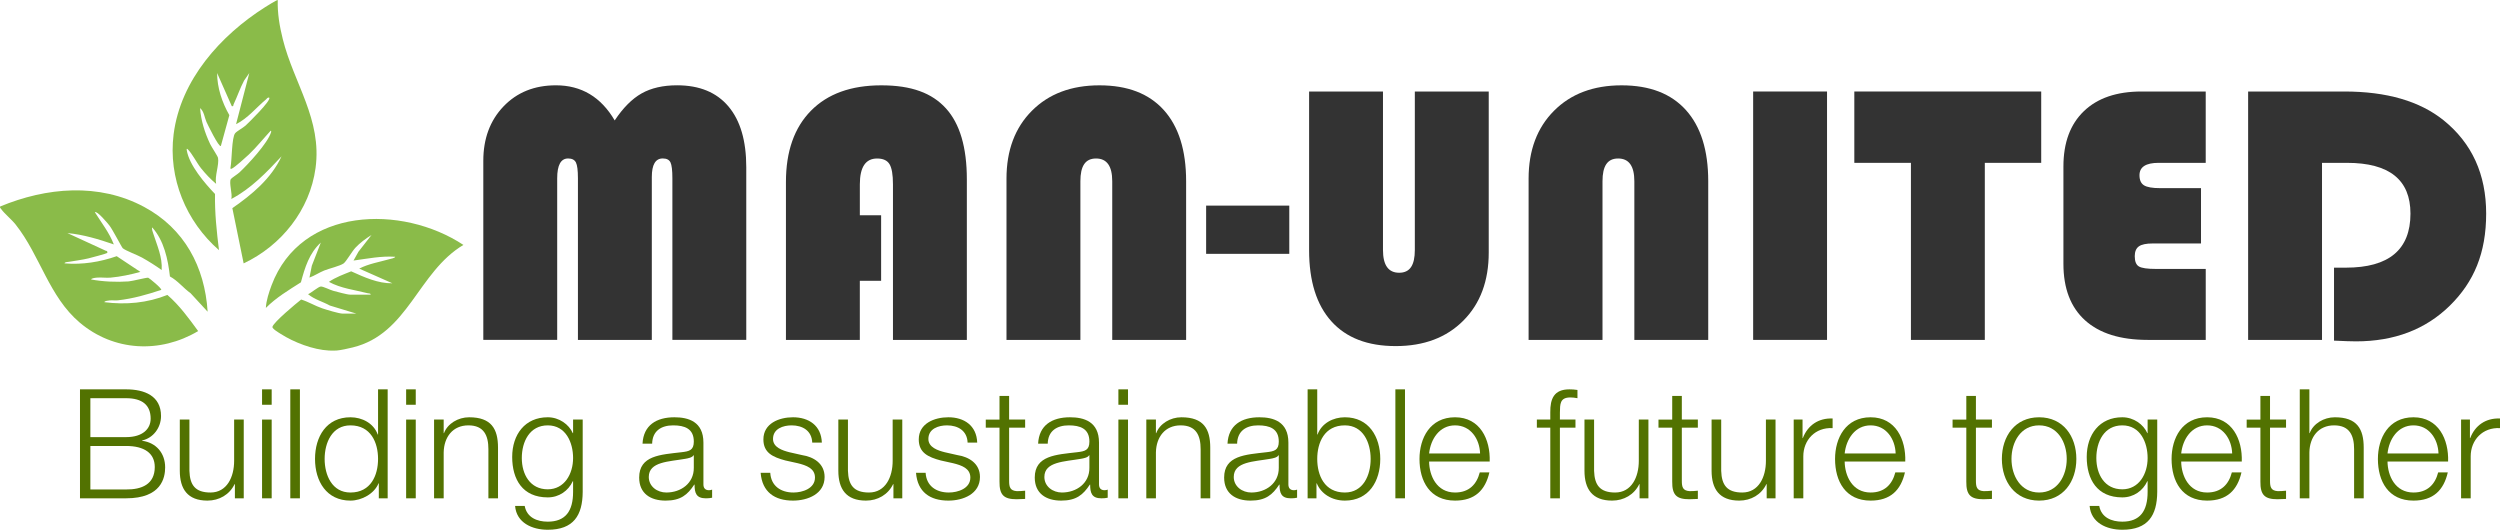
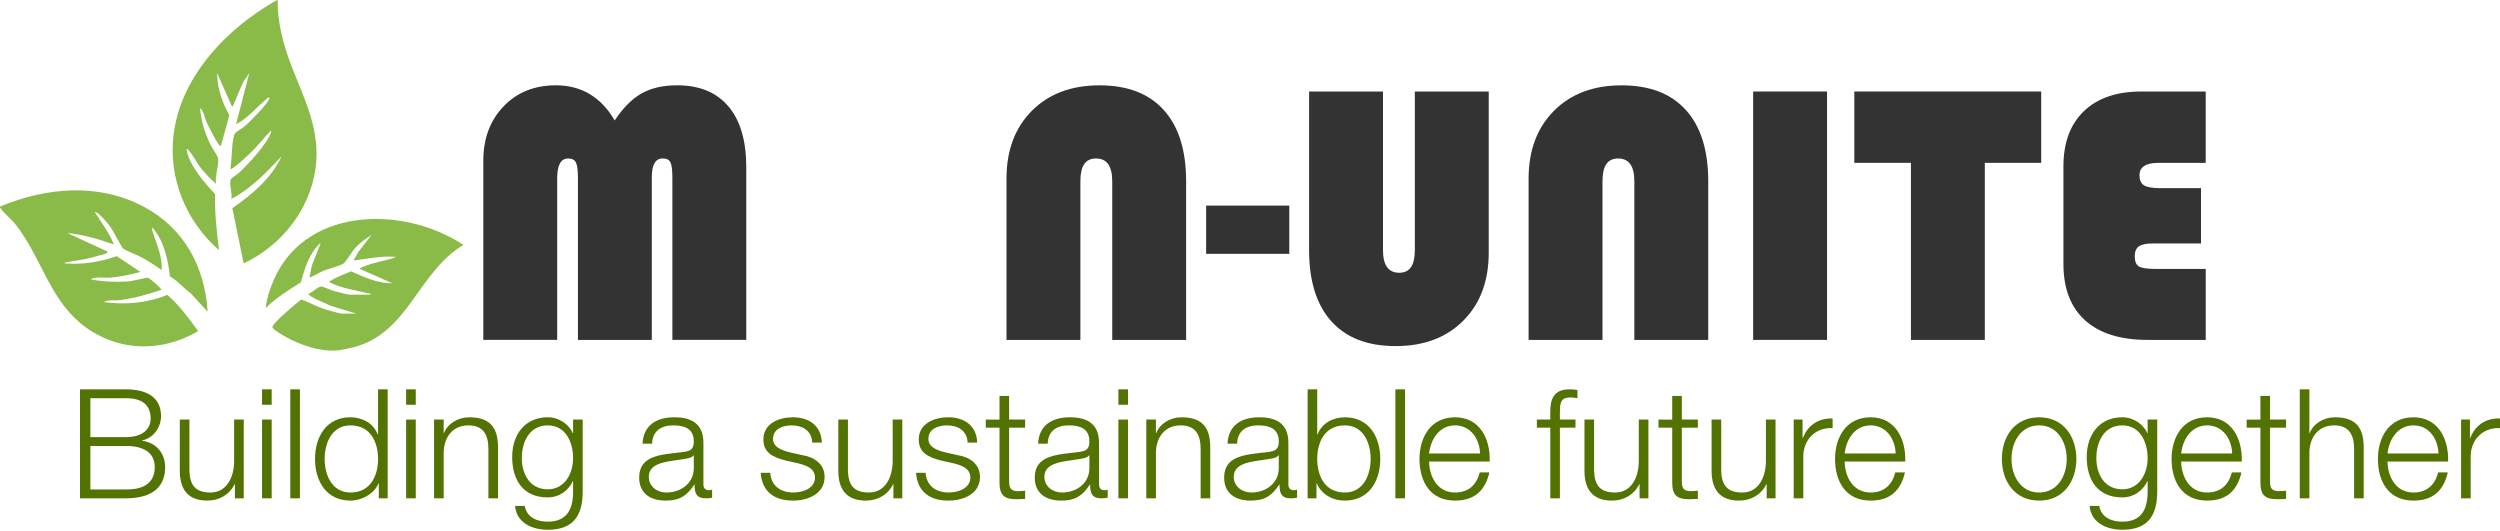
<svg xmlns="http://www.w3.org/2000/svg" id="Layer_1" viewBox="0 0 1474.26 313.12">
  <path d="M198.44,206.71c-1.38.1-3.08.07-4.47,0-9.34-.48-20.63-4.8-28.45-9.82-.96-.62-5.14-3.03-4.86-4.17.69-2.74,14-13.8,16.94-16.09,4.31,1.33,8.18,3.76,12.48,5.21,2.4.81,9.89,3.1,11.99,3.1h8.1l-15.64-4.76c-4.23-2.35-9.1-3.55-12.86-6.7,1.7-.65,6.13-4.47,7.53-4.53s5.52,2.07,7.31,2.54c2.16.57,8.23,2.27,10.02,2.27h12.01c.13-.86-1.04-.66-1.68-.83-7.7-1.98-15.79-2.84-22.9-6.71,4.01-2.76,8.66-4.4,13.13-6.22,7.64,3.44,15.77,7.21,24.3,7.05l-19.55-8.65c5.61-2.91,11.88-3.87,17.88-5.59.89-.25,3.04-.55,3.35-1.39-8.31-.57-16.41,1.13-24.59,2.22l2.9-5.2,7.71-9.88c-3.44,2.17-6.72,4.54-9.51,7.53-2.01,2.15-5.42,8.15-6.95,9.25-2.06,1.48-8.64,3.04-11.46,4.18s-5.67,3.06-8.68,4.17l1.39-6.99,5.32-13.67c-6.84,6.23-9.42,14.78-11.75,23.45-7.18,4.56-14.64,9.02-20.67,15.09.18-4.24,1.85-9.29,3.38-13.38,17.39-46.27,76.82-47.71,113.12-23.77-26.95,16.08-32.49,52.43-65.26,60.45-2.59.63-7.1,1.66-9.62,1.84Z" style="fill:#8abb49;" />
  <path d="M163.79.02c-.24,7.74,1.09,15.53,2.96,23.02,6.54,26.2,23.22,47.35,19.33,76.07-3.35,24.73-20.13,45.7-42.4,56.21l-6.66-32.58c11.58-7.99,23.02-17.53,29-30.54-8.84,9.48-18.01,19.04-29.61,25.14.81-2.77-1.51-9.71-.28-11.73.38-.63,4.05-2.97,5.04-3.9,5.19-4.87,16.71-17.26,18.7-23.77.09-.29.15-.91-.27-.82-4.3,4.62-8.26,9.63-12.84,13.98-1.75,1.66-8.36,7.65-10.08,8.36-.75.31-.89,0-.74-.73.84-4.21.67-17.7,2.74-20.17,1.08-1.29,4.56-3.1,6.12-4.5,1.57-1.41,15.44-14.99,13.96-16.48-1.05-.24-1.33.59-1.95,1.11-5.72,4.74-10.61,11.07-17.6,14.53l7.81-30.16-3.08,4.46c-2.39,4.49-3.99,9.39-6.17,13.97-.31.66.08,1.37-1.08,1.12l-8.66-19.55c.04,8.7,2.92,17.36,7.22,24.84l-5,18.17c-1.12,1.15-8.01-13.08-8.48-14.14-1.19-2.68-1.43-6.31-3.8-8.2.63,7.65,2.7,14.26,5.93,21.16.81,1.73,4.47,7.14,4.67,8.18.8,4.08-2.1,10.86-1.11,15.35-3.27-2.74-6.27-5.9-8.92-9.23-2.62-3.29-5.2-8.61-7.83-11.17-.65-.63-.67-.07-.57.57,1.42,8.79,10.64,19.5,16.66,25.81-.2,11.12.98,22.12,2.34,33.12-19.42-16.94-30.03-42.48-26.75-68.36,4.06-32.02,27.73-58.36,54.06-75,.81-.51,7.06-4.43,7.34-4.11Z" style="fill:#8abb49;" />
  <path d="M122.44,183.81l-10.05-10.9c-4.26-3.04-7.55-7.4-12.18-9.88-1.14-10.11-3.49-21.2-10.46-28.93-.39.99.36,2.76.68,3.78,2.24,6.97,5.41,13.76,4.91,21.35-3.7-2.64-7.68-5.14-11.64-7.36-2.73-1.52-9.46-3.97-11.29-5.47-.6-.49-5.91-10.88-7.85-13.38-.82-1.06-7.38-8.99-8.61-7.86,3.91,6.25,8.51,12.02,11.18,18.98-8.87-3.04-17.99-5.85-27.38-6.69l22.75,10.47c.86-.14.96,1.01.72,1.25-.41.4-9.67,2.86-11.06,3.19-3.76.9-7.6,1.35-11.4,2.01-.69.12-2.71.11-2.68.94,10.46.87,20.86-.78,30.74-4.24l13.96,9.27c-5.75,1.57-11.62,2.84-17.58,3.38-2.5.23-5.28-.21-7.84-.02-.75.06-3.38.27-3.64,1.1,6.87,1.3,15.08,1.65,22.09,1.15,2.3-.17,10.67-2.39,11.6-2.17.52.12,8.29,6.47,7.65,7.17-8.34,2.77-16.64,5.16-25.43,6.14-1.59.18-3.28-.09-4.95.07-.62.06-3.08.26-3.14,1.04,12.71,1.62,25.26.5,37.17-4.28,7.1,6.14,12.63,13.77,18.14,21.32-22.43,13.35-49.76,11.99-69.85-5.02-18.14-15.36-23.33-39.53-37.76-57.78-2.45-3.1-6.77-6.56-8.62-9.26-.32-.47-.78-.55-.55-1.4,27.27-11.32,58.22-14.11,84.95.26,23.68,12.73,35.74,35.23,37.42,61.74Z" style="fill:#8abb49;" />
  <path d="M285.01,200.45v-105.6c0-13.09,3.97-23.79,11.91-32.09,7.94-8.3,18.24-12.45,30.91-12.45,15.02,0,26.58,6.9,34.66,20.71,4.94-7.44,10.23-12.75,15.88-15.94,5.65-3.18,12.63-4.78,20.93-4.78,13.16,0,23.25,4.15,30.26,12.45,7.01,8.3,10.52,20.25,10.52,35.84v101.84h-43.57v-95.29c0-4.72-.38-7.85-1.13-9.39-.75-1.54-2.27-2.31-4.56-2.31-4.29,0-6.44,3.65-6.44,10.95v96.05h-43.57v-95.29c0-4.65-.39-7.76-1.18-9.34-.79-1.57-2.33-2.36-4.61-2.36-4.29,0-6.44,3.9-6.44,11.7v95.29h-43.57Z" style="fill:#333;" />
-   <path d="M519.6,126.94v38.63h-12.56v34.88h-43.57v-93.15c0-18.03,4.92-32.03,14.76-42.01,9.84-9.98,23.66-14.97,41.48-14.97s29.87,4.53,38.1,13.58c8.23,9.05,12.34,23.02,12.34,41.91v94.65h-43.57v-91.75c0-5.72-.68-9.69-2.04-11.91-1.36-2.22-3.79-3.33-7.3-3.33-6.8,0-10.19,5.08-10.19,15.24v18.24h12.56Z" style="fill:#333;" />
  <path d="M593.53,200.45v-95.08c0-16.67,4.99-30.01,14.97-40.03,9.98-10.02,23.27-15.02,39.87-15.02s29.17,4.87,37.94,14.59c8.76,9.73,13.15,23.72,13.15,41.96v93.58h-43.57v-93.58c0-8.94-3.18-13.41-9.55-13.41s-9.23,4.47-9.23,13.41v93.58h-43.57Z" style="fill:#333;" />
  <path d="M760.3,121.25v28.44h-49.04v-28.44h49.04Z" style="fill:#333;" />
  <path d="M877.91,53.96v94.97c0,16.74-4.99,30.12-14.97,40.14-9.98,10.02-23.27,15.02-39.87,15.02s-29.17-4.86-37.94-14.59c-8.76-9.73-13.15-23.72-13.15-41.96V53.96h43.57v93.47c0,8.94,3.18,13.41,9.55,13.41s9.23-4.47,9.23-13.41V53.96h43.57Z" style="fill:#333;" />
  <path d="M901.42,200.45v-95.08c0-16.67,4.99-30.01,14.97-40.03,9.98-10.02,23.27-15.02,39.87-15.02s29.17,4.87,37.94,14.59c8.76,9.73,13.15,23.72,13.15,41.96v93.58h-43.57v-93.58c0-8.94-3.18-13.41-9.55-13.41s-9.23,4.47-9.23,13.41v93.58h-43.57Z" style="fill:#333;" />
  <path d="M1077.41,53.96v146.48h-43.57V53.96h43.57Z" style="fill:#333;" />
  <path d="M1170.45,96.03v104.42h-43.57v-104.42h-33.38v-42.07h110.21v42.07h-33.27Z" style="fill:#333;" />
  <path d="M1297.94,110.95v32.62h-28.44c-3.86,0-6.6.57-8.21,1.72-1.61,1.15-2.42,3.08-2.42,5.79,0,3.08.82,5.1,2.47,6.06,1.64.97,5.01,1.45,10.09,1.45h29.3v41.85h-34.23c-16.1,0-28.4-3.84-36.92-11.54-8.51-7.69-12.77-18.8-12.77-33.32v-57.41c0-14.02,4.02-24.9,12.07-32.62,8.05-7.73,19.37-11.59,33.96-11.59h37.88v42.07h-27.79c-7.51,0-11.27,2.43-11.27,7.3,0,2.86.89,4.85,2.68,5.96,1.79,1.11,4.97,1.66,9.55,1.66h24.04Z" style="fill:#333;" />
-   <path d="M1369.3,96.03v104.42h-43.57V53.96h56.77c24.9,0,44.39,5.65,58.49,16.96,16.74,13.52,25.11,31.87,25.11,55.05s-7.16,40.28-21.46,54.3c-14.31,14.02-32.73,21.03-55.27,21.03-2.65,0-6.98-.14-12.99-.43v-43.03h6.98c25.4,0,38.1-10.62,38.1-31.87,0-19.96-12.49-29.94-37.45-29.94h-14.7Z" style="fill:#333;" />
  <path d="M47.17,229.6h27.18c10.8,0,20.61,3.78,20.61,15.75,0,6.75-4.5,12.96-11.16,14.4v.18c8.28,1.08,13.59,7.29,13.59,15.66,0,6.12-2.16,18.27-23.04,18.27h-27.18v-64.26ZM53.29,257.77h21.06c9.81,0,14.49-4.86,14.49-10.89,0-8.01-4.95-12.06-14.49-12.06h-21.06v22.95ZM53.29,288.64h21.06c9.09.09,16.92-2.97,16.92-13.23,0-8.19-6.21-12.42-16.92-12.42h-21.06v25.65Z" style="fill:#527201;" />
  <path d="M143.74,293.86h-5.22v-8.37h-.18c-2.97,6.21-9.09,9.72-16.02,9.72-11.7,0-16.29-6.84-16.29-17.64v-30.15h5.67v30.24c.27,8.37,3.42,12.78,12.42,12.78,9.72,0,13.95-9.18,13.95-18.63v-24.39h5.67v46.44Z" style="fill:#527201;" />
  <path d="M154.54,229.6h5.67v9.09h-5.67v-9.09ZM154.54,247.42h5.67v46.44h-5.67v-46.44Z" style="fill:#527201;" />
  <path d="M171.19,229.6h5.67v64.26h-5.67v-64.26Z" style="fill:#527201;" />
  <path d="M228.61,293.86h-5.22v-8.82h-.18c-2.43,6.03-9.81,10.17-16.56,10.17-14.13,0-20.88-11.43-20.88-24.57s6.75-24.57,20.88-24.57c6.93,0,13.68,3.51,16.11,10.17h.18v-26.64h5.67v64.26ZM206.65,290.44c12.06,0,16.29-10.17,16.29-19.8s-4.23-19.8-16.29-19.8c-10.8,0-15.21,10.17-15.21,19.8s4.41,19.8,15.21,19.8Z" style="fill:#527201;" />
  <path d="M239.5,229.6h5.67v9.09h-5.67v-9.09ZM239.5,247.42h5.67v46.44h-5.67v-46.44Z" style="fill:#527201;" />
  <path d="M255.97,247.42h5.67v8.01h.18c2.07-5.58,8.28-9.36,14.85-9.36,13.05,0,17.01,6.84,17.01,17.91v29.88h-5.67v-28.98c0-8.01-2.61-14.04-11.79-14.04s-14.4,6.84-14.58,15.93v27.09h-5.67v-46.44Z" style="fill:#527201;" />
  <path d="M343.62,290.08c-.09,13.86-5.4,22.32-20.61,22.32-9.27,0-18.45-4.14-19.26-14.04h5.67c1.26,6.84,7.29,9.27,13.59,9.27,10.44,0,14.94-6.21,14.94-17.55v-6.3h-.18c-2.61,5.67-8.1,9.54-14.76,9.54-14.85,0-20.97-10.62-20.97-23.85s7.56-23.4,20.97-23.4c6.75,0,12.51,4.23,14.76,9.36h.18v-8.01h5.67v42.66ZM337.95,270.1c0-9.09-4.23-19.26-14.94-19.26s-15.3,9.63-15.3,19.26,4.86,18.45,15.3,18.45c9.81,0,14.94-9,14.94-18.45Z" style="fill:#527201;" />
  <path d="M378.9,261.64c.54-10.89,8.19-15.57,18.81-15.57,8.19,0,17.1,2.52,17.1,14.94v24.66c0,2.16,1.08,3.42,3.33,3.42.63,0,1.35-.18,1.8-.36v4.77c-1.26.27-2.16.36-3.69.36-5.76,0-6.66-3.24-6.66-8.1h-.18c-3.96,6.03-8.01,9.45-16.92,9.45s-15.57-4.23-15.57-13.59c0-13.05,12.69-13.5,24.93-14.94,4.68-.54,7.29-1.17,7.29-6.3,0-7.65-5.49-9.54-12.15-9.54-7.02,0-12.24,3.24-12.42,10.8h-5.67ZM409.14,268.48h-.18c-.72,1.35-3.24,1.8-4.77,2.07-9.63,1.71-21.6,1.62-21.6,10.71,0,5.67,5.04,9.18,10.35,9.18,8.64,0,16.29-5.49,16.2-14.58v-7.38Z" style="fill:#527201;" />
  <path d="M478.98,261.01c-.27-7.02-5.67-10.17-12.15-10.17-5.04,0-10.98,1.98-10.98,8.01,0,5.04,5.76,6.84,9.63,7.83l7.56,1.71c6.48.99,13.23,4.77,13.23,12.87,0,10.08-9.99,13.95-18.63,13.95-10.8,0-18.18-5.04-19.08-16.38h5.67c.45,7.65,6.12,11.61,13.68,11.61,5.31,0,12.69-2.34,12.69-8.82,0-5.4-5.04-7.2-10.17-8.46l-7.29-1.62c-7.38-1.98-12.96-4.5-12.96-12.42,0-9.45,9.27-13.05,17.46-13.05,9.27,0,16.65,4.86,17.01,14.94h-5.67Z" style="fill:#527201;" />
  <path d="M532.08,293.86h-5.22v-8.37h-.18c-2.97,6.21-9.09,9.72-16.02,9.72-11.7,0-16.29-6.84-16.29-17.64v-30.15h5.67v30.24c.27,8.37,3.42,12.78,12.42,12.78,9.72,0,13.95-9.18,13.95-18.63v-24.39h5.67v46.44Z" style="fill:#527201;" />
  <path d="M570.6,261.01c-.27-7.02-5.67-10.17-12.15-10.17-5.04,0-10.98,1.98-10.98,8.01,0,5.04,5.76,6.84,9.63,7.83l7.56,1.71c6.48.99,13.23,4.77,13.23,12.87,0,10.08-9.99,13.95-18.63,13.95-10.8,0-18.18-5.04-19.08-16.38h5.67c.45,7.65,6.12,11.61,13.68,11.61,5.31,0,12.69-2.34,12.69-8.82,0-5.4-5.04-7.2-10.17-8.46l-7.29-1.62c-7.38-1.98-12.96-4.5-12.96-12.42,0-9.45,9.27-13.05,17.46-13.05,9.27,0,16.65,4.86,17.01,14.94h-5.67Z" style="fill:#527201;" />
  <path d="M595.08,247.42h9.45v4.77h-9.45v31.32c0,3.69.54,5.85,4.59,6.12,1.62,0,3.24-.09,4.86-.27v4.86c-1.71,0-3.33.18-5.04.18-7.56,0-10.17-2.52-10.08-10.44v-31.77h-8.1v-4.77h8.1v-13.95h5.67v13.95Z" style="fill:#527201;" />
  <path d="M612.18,261.64c.54-10.89,8.19-15.57,18.81-15.57,8.19,0,17.1,2.52,17.1,14.94v24.66c0,2.16,1.08,3.42,3.33,3.42.63,0,1.35-.18,1.8-.36v4.77c-1.26.27-2.16.36-3.69.36-5.76,0-6.66-3.24-6.66-8.1h-.18c-3.96,6.03-8.01,9.45-16.92,9.45s-15.57-4.23-15.57-13.59c0-13.05,12.69-13.5,24.93-14.94,4.68-.54,7.29-1.17,7.29-6.3,0-7.65-5.49-9.54-12.15-9.54-7.02,0-12.24,3.24-12.42,10.8h-5.67ZM642.42,268.48h-.18c-.72,1.35-3.24,1.8-4.77,2.07-9.63,1.71-21.6,1.62-21.6,10.71,0,5.67,5.04,9.18,10.35,9.18,8.64,0,16.29-5.49,16.2-14.58v-7.38Z" style="fill:#527201;" />
  <path d="M659.52,229.6h5.67v9.09h-5.67v-9.09ZM659.52,247.42h5.67v46.44h-5.67v-46.44Z" style="fill:#527201;" />
  <path d="M675.98,247.42h5.67v8.01h.18c2.07-5.58,8.28-9.36,14.85-9.36,13.05,0,17.01,6.84,17.01,17.91v29.88h-5.67v-28.98c0-8.01-2.61-14.04-11.79-14.04s-14.4,6.84-14.58,15.93v27.09h-5.67v-46.44Z" style="fill:#527201;" />
  <path d="M723.86,261.64c.54-10.89,8.19-15.57,18.81-15.57,8.19,0,17.1,2.52,17.1,14.94v24.66c0,2.16,1.08,3.42,3.33,3.42.63,0,1.35-.18,1.8-.36v4.77c-1.26.27-2.16.36-3.69.36-5.76,0-6.66-3.24-6.66-8.1h-.18c-3.96,6.03-8.01,9.45-16.92,9.45s-15.57-4.23-15.57-13.59c0-13.05,12.69-13.5,24.93-14.94,4.68-.54,7.29-1.17,7.29-6.3,0-7.65-5.49-9.54-12.15-9.54-7.02,0-12.24,3.24-12.42,10.8h-5.67ZM754.1,268.48h-.18c-.72,1.35-3.24,1.8-4.77,2.07-9.63,1.71-21.6,1.62-21.6,10.71,0,5.67,5.04,9.18,10.35,9.18,8.64,0,16.29-5.49,16.2-14.58v-7.38Z" style="fill:#527201;" />
  <path d="M771.11,229.6h5.67v26.64h.18c2.43-6.66,9.18-10.17,16.11-10.17,14.13,0,20.88,11.43,20.88,24.57s-6.75,24.57-20.88,24.57c-7.47,0-13.95-3.87-16.56-10.17h-.18v8.82h-5.22v-64.26ZM793.07,250.84c-12.06,0-16.29,10.17-16.29,19.8s4.23,19.8,16.29,19.8c10.8,0,15.21-10.17,15.21-19.8s-4.41-19.8-15.21-19.8Z" style="fill:#527201;" />
  <path d="M822.86,229.6h5.67v64.26h-5.67v-64.26Z" style="fill:#527201;" />
  <path d="M842.75,272.17c.09,8.28,4.41,18.27,15.3,18.27,8.28,0,12.78-4.86,14.58-11.88h5.67c-2.43,10.53-8.55,16.65-20.25,16.65-14.76,0-20.97-11.34-20.97-24.57,0-12.24,6.21-24.57,20.97-24.57s20.88,13.05,20.43,26.1h-35.73ZM872.81,267.4c-.27-8.55-5.58-16.56-14.76-16.56s-14.4,8.1-15.3,16.56h30.06Z" style="fill:#527201;" />
  <path d="M929.06,252.19h-9.18v41.67h-5.67v-41.67h-7.92v-4.77h7.92v-4.23c-.09-8.01,2.16-13.59,11.25-13.59,1.62,0,2.97.09,4.77.36v4.86c-1.53-.27-2.79-.45-4.14-.45-6.3,0-6.12,3.96-6.21,9v4.05h9.18v4.77Z" style="fill:#527201;" />
  <path d="M972.08,293.86h-5.22v-8.37h-.18c-2.97,6.21-9.09,9.72-16.02,9.72-11.7,0-16.29-6.84-16.29-17.64v-30.15h5.67v30.24c.27,8.37,3.42,12.78,12.42,12.78,9.72,0,13.95-9.18,13.95-18.63v-24.39h5.67v46.44Z" style="fill:#527201;" />
  <path d="M991.78,247.42h9.45v4.77h-9.45v31.32c0,3.69.54,5.85,4.59,6.12,1.62,0,3.24-.09,4.86-.27v4.86c-1.71,0-3.33.18-5.04.18-7.56,0-10.17-2.52-10.08-10.44v-31.77h-8.1v-4.77h8.1v-13.95h5.67v13.95Z" style="fill:#527201;" />
  <path d="M1047.04,293.86h-5.22v-8.37h-.18c-2.97,6.21-9.09,9.72-16.02,9.72-11.7,0-16.29-6.84-16.29-17.64v-30.15h5.67v30.24c.27,8.37,3.42,12.78,12.42,12.78,9.72,0,13.95-9.18,13.95-18.63v-24.39h5.67v46.44Z" style="fill:#527201;" />
  <path d="M1057.75,247.42h5.22v10.89h.18c2.88-7.47,9.18-11.88,17.55-11.52v5.67c-10.26-.54-17.28,7.02-17.28,16.65v24.75h-5.67v-46.44Z" style="fill:#527201;" />
  <path d="M1087.81,272.17c.09,8.28,4.41,18.27,15.3,18.27,8.28,0,12.78-4.86,14.58-11.88h5.67c-2.43,10.53-8.55,16.65-20.25,16.65-14.76,0-20.97-11.34-20.97-24.57,0-12.24,6.21-24.57,20.97-24.57s20.88,13.05,20.43,26.1h-35.73ZM1117.87,267.4c-.27-8.55-5.58-16.56-14.76-16.56s-14.4,8.1-15.3,16.56h30.06Z" style="fill:#527201;" />
-   <path d="M1165.21,247.42h9.45v4.77h-9.45v31.32c0,3.69.54,5.85,4.59,6.12,1.62,0,3.24-.09,4.86-.27v4.86c-1.71,0-3.33.18-5.04.18-7.56,0-10.17-2.52-10.08-10.44v-31.77h-8.1v-4.77h8.1v-13.95h5.67v13.95Z" style="fill:#527201;" />
  <path d="M1224.43,270.64c0,13.32-7.74,24.57-21.96,24.57s-21.96-11.25-21.96-24.57,7.74-24.57,21.96-24.57,21.96,11.25,21.96,24.57ZM1186.18,270.64c0,9.9,5.4,19.8,16.29,19.8s16.29-9.9,16.29-19.8-5.4-19.8-16.29-19.8-16.29,9.9-16.29,19.8Z" style="fill:#527201;" />
  <path d="M1272.13,290.08c-.09,13.86-5.4,22.32-20.61,22.32-9.27,0-18.45-4.14-19.26-14.04h5.67c1.26,6.84,7.29,9.27,13.59,9.27,10.44,0,14.94-6.21,14.94-17.55v-6.3h-.18c-2.61,5.67-8.1,9.54-14.76,9.54-14.85,0-20.97-10.62-20.97-23.85s7.56-23.4,20.97-23.4c6.75,0,12.51,4.23,14.76,9.36h.18v-8.01h5.67v42.66ZM1266.46,270.1c0-9.09-4.23-19.26-14.94-19.26s-15.3,9.63-15.3,19.26,4.86,18.45,15.3,18.45c9.81,0,14.94-9,14.94-18.45Z" style="fill:#527201;" />
  <path d="M1286.26,272.17c.09,8.28,4.41,18.27,15.3,18.27,8.28,0,12.78-4.86,14.58-11.88h5.67c-2.43,10.53-8.55,16.65-20.25,16.65-14.76,0-20.97-11.34-20.97-24.57,0-12.24,6.21-24.57,20.97-24.57s20.88,13.05,20.43,26.1h-35.73ZM1316.32,267.4c-.27-8.55-5.58-16.56-14.76-16.56s-14.4,8.1-15.3,16.56h30.06Z" style="fill:#527201;" />
  <path d="M1338.64,247.42h9.45v4.77h-9.45v31.32c0,3.69.54,5.85,4.59,6.12,1.62,0,3.24-.09,4.86-.27v4.86c-1.71,0-3.33.18-5.04.18-7.56,0-10.17-2.52-10.08-10.44v-31.77h-8.1v-4.77h8.1v-13.95h5.67v13.95Z" style="fill:#527201;" />
  <path d="M1356.18,229.6h5.67v25.83h.18c2.07-5.58,8.28-9.36,14.85-9.36,13.05,0,17.01,6.84,17.01,17.91v29.88h-5.67v-28.98c0-8.01-2.61-14.04-11.79-14.04s-14.4,6.84-14.58,15.93v27.09h-5.67v-64.26Z" style="fill:#527201;" />
  <path d="M1407.93,272.17c.09,8.28,4.41,18.27,15.3,18.27,8.28,0,12.78-4.86,14.58-11.88h5.67c-2.43,10.53-8.55,16.65-20.25,16.65-14.76,0-20.97-11.34-20.97-24.57,0-12.24,6.21-24.57,20.97-24.57s20.88,13.05,20.43,26.1h-35.73ZM1437.99,267.4c-.27-8.55-5.58-16.56-14.76-16.56s-14.4,8.1-15.3,16.56h30.06Z" style="fill:#527201;" />
  <path d="M1451.31,247.42h5.22v10.89h.18c2.88-7.47,9.18-11.88,17.55-11.52v5.67c-10.26-.54-17.28,7.02-17.28,16.65v24.75h-5.67v-46.44Z" style="fill:#527201;" />
</svg>